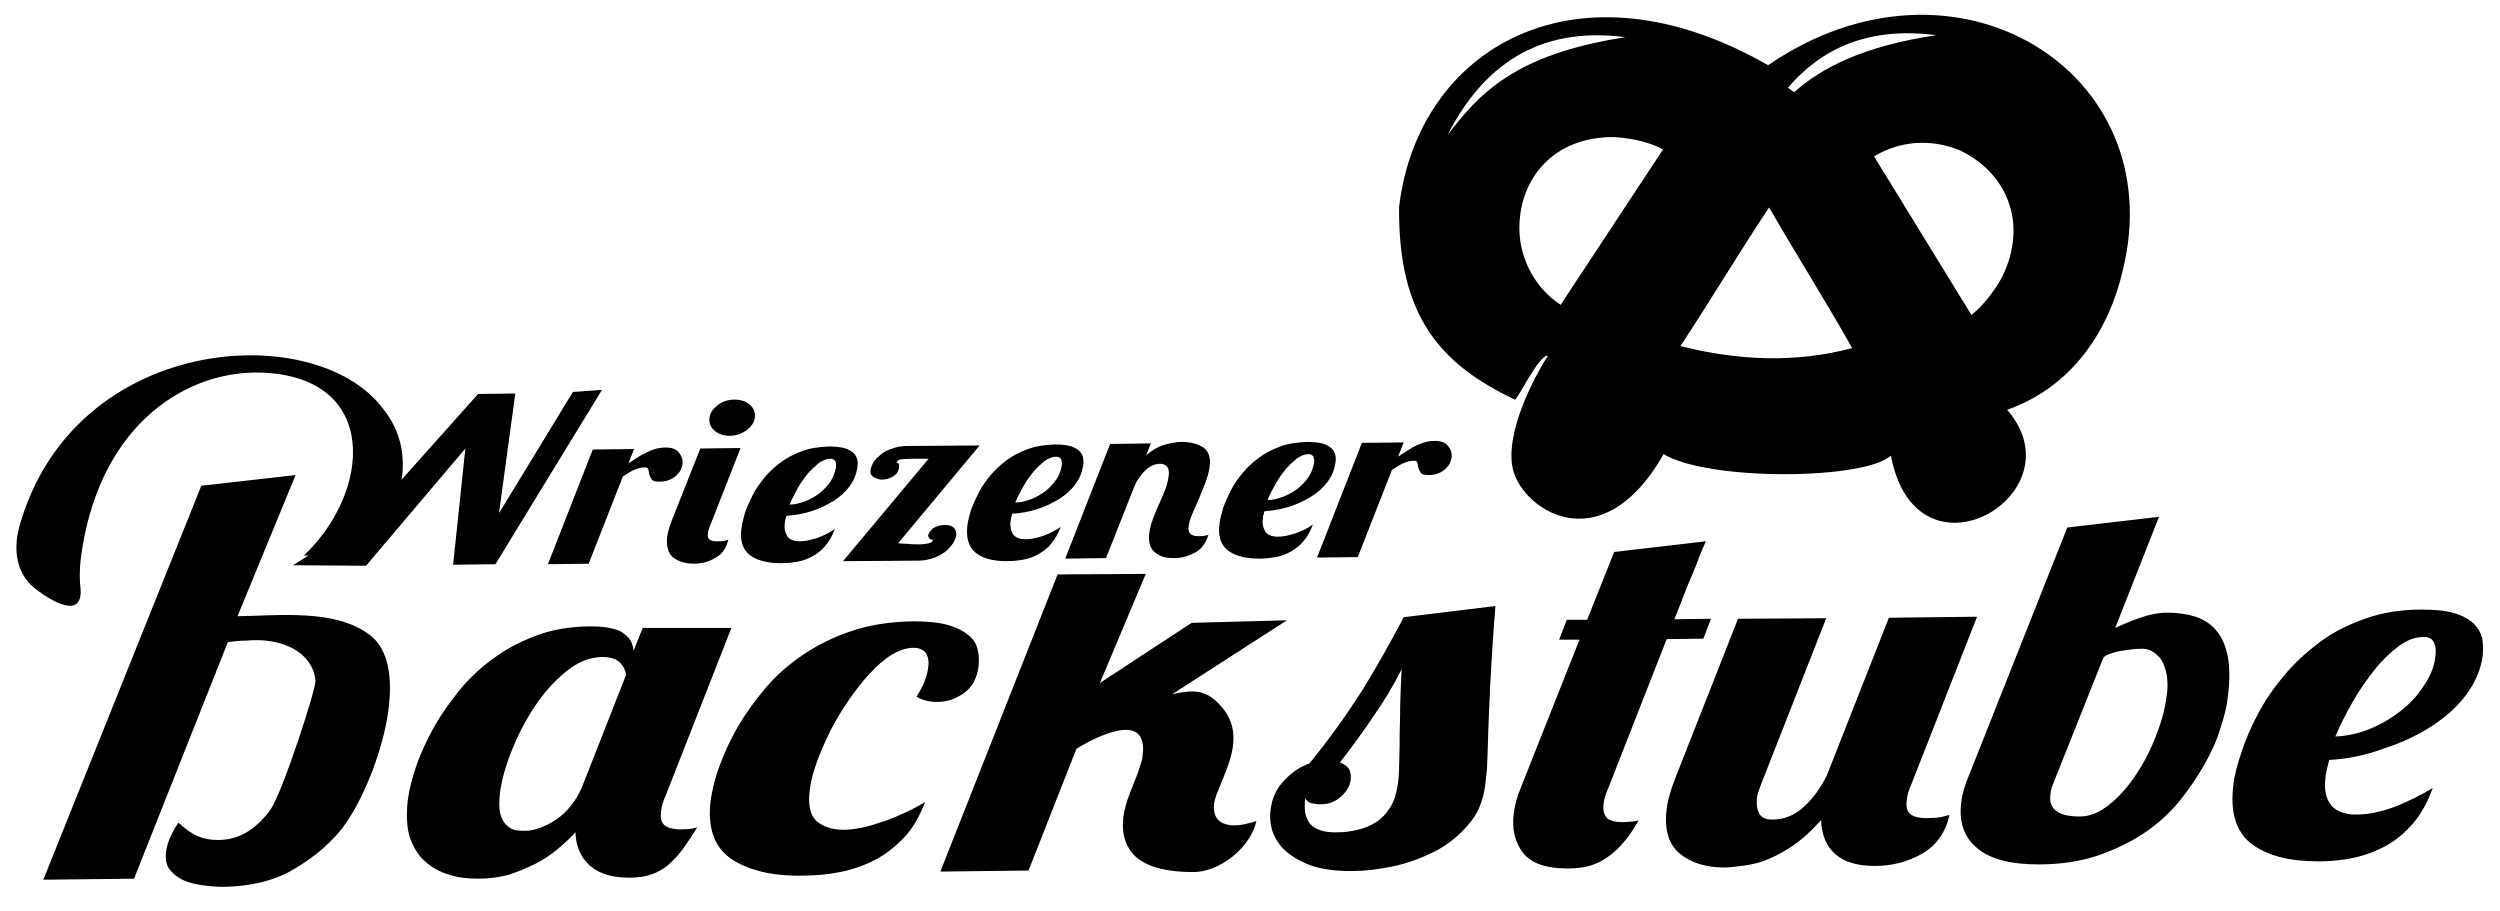
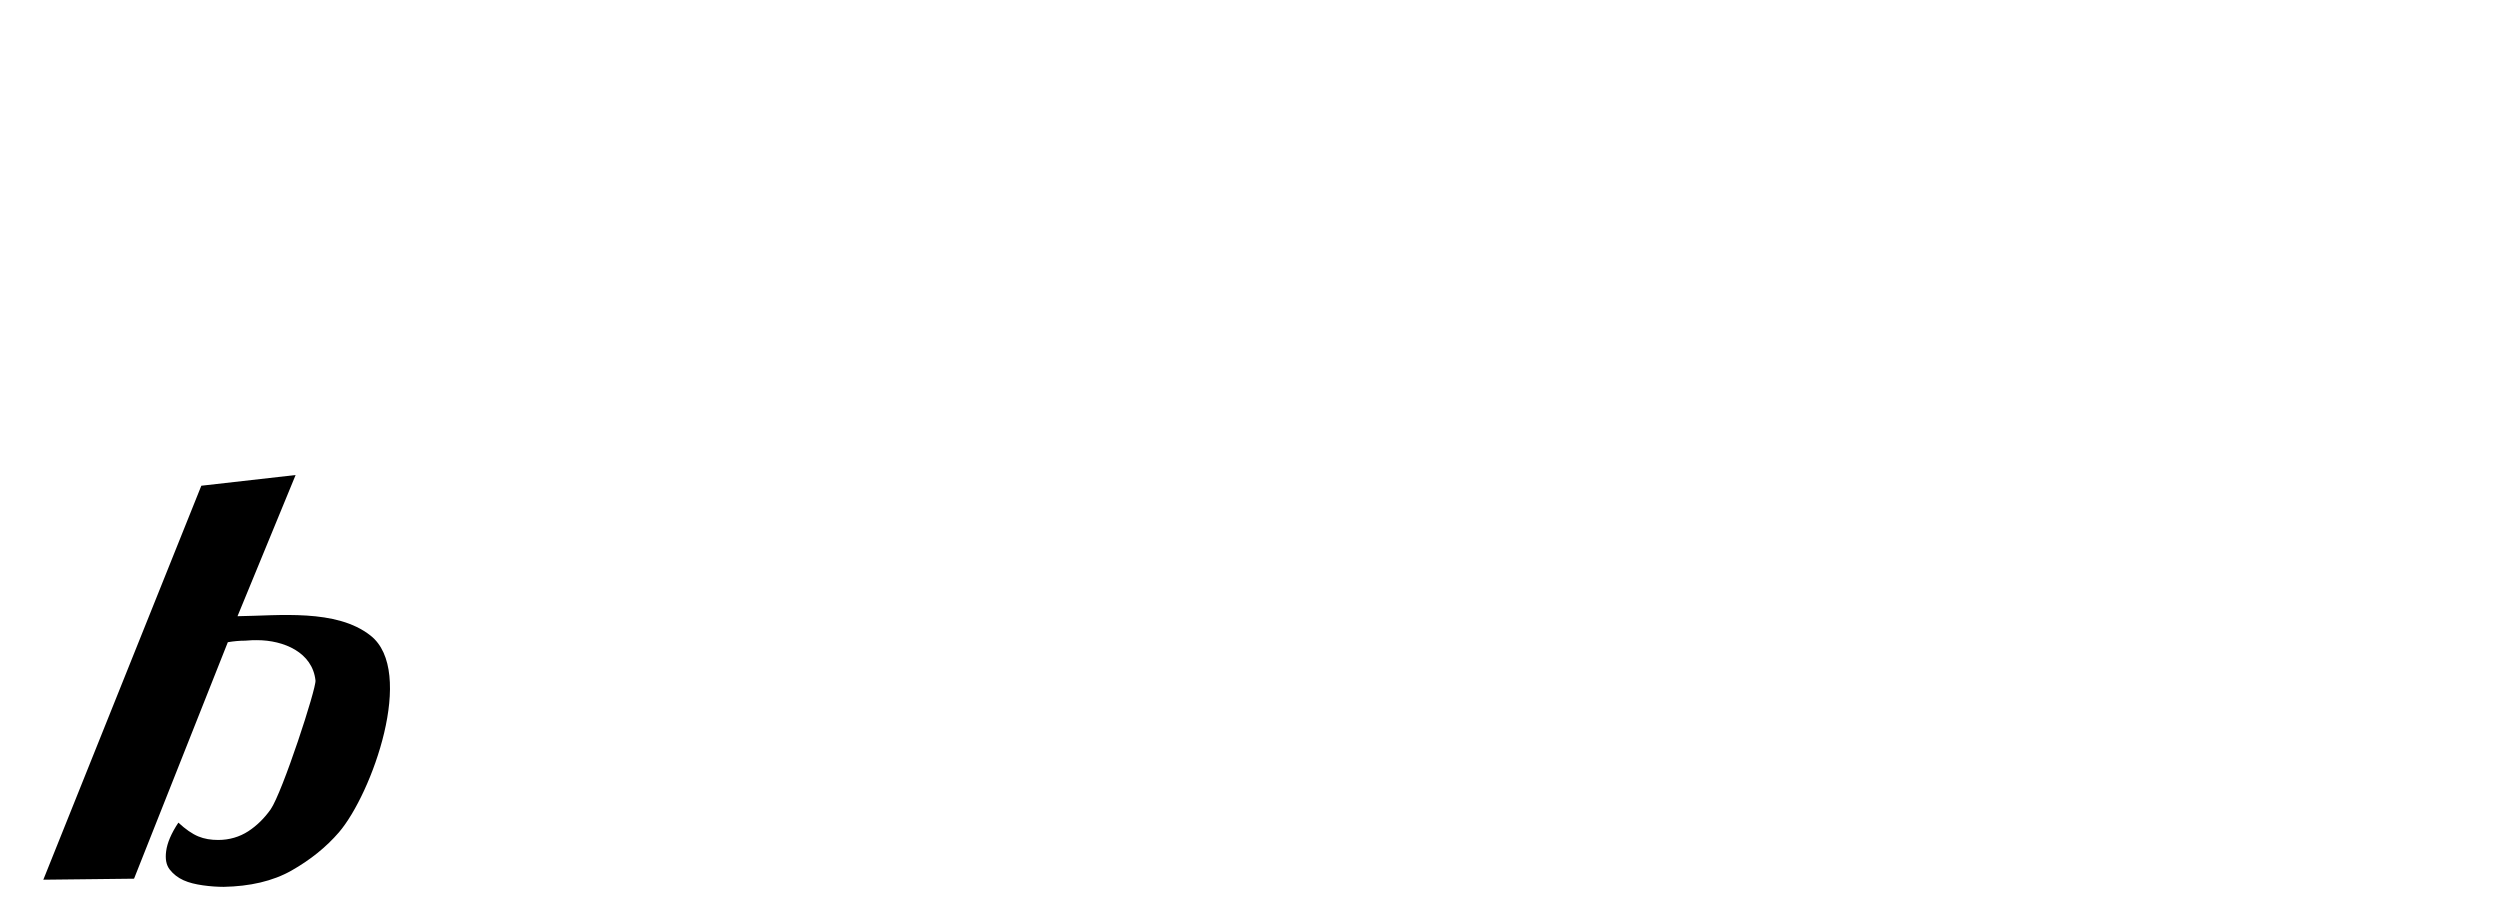
<svg xmlns="http://www.w3.org/2000/svg" version="1.1" id="Ebene_1" x="0px" y="0px" viewBox="0 0 490.5 178.7" style="enable-background:new 0 0 490.5 178.7;" xml:space="preserve">
  <style type="text/css">
	.st0{fill-rule:evenodd;clip-rule:evenodd;}
</style>
  <path class="st0" d="M58,93.2l-11.4,27.7c8.1-0.1,19.4-1.5,26.1,3.8c8.9,7,0.3,31-6.2,38.6c-2.5,2.9-5.6,5.4-9.3,7.5  c-3.7,2.1-8.2,3.1-13.3,3.2c-1.3,0-2.7-0.1-4.1-0.3c-1.4-0.2-2.7-0.5-3.8-1c-1.1-0.5-2-1.2-2.7-2.1s-0.9-2.1-0.7-3.6  c0.2-1.6,1-3.5,2.4-5.6c1.4,1.3,2.7,2.2,3.9,2.7c1.2,0.5,2.5,0.7,3.9,0.7c2.2,0,4.2-0.6,5.9-1.7c1.7-1.1,3.2-2.6,4.4-4.3  c2.3-3.3,9-23.8,8.8-25.3c-0.6-5.5-6.2-7.9-11.5-7.9c-0.5,0-1.3,0-2.3,0.1c-1.1,0-2.2,0.1-3.4,0.3l-18.4,46.4l-17.8,0.2l31-77.3  L58,93.2z" />
-   <path class="st0" d="M124.4,88.1l-1.1,2.8c1.2-0.8,2.4-1.6,3.7-2.2c1.2-0.6,2.4-0.9,3.5-0.9c1.3,0,2.2,0.3,2.7,1  c0.6,0.7,0.8,1.5,0.7,2.3c-0.1,0.4-0.2,0.8-0.4,1.2c-0.2,0.4-0.5,0.7-0.9,1.1c-0.4,0.3-0.8,0.6-1.4,0.8c-0.5,0.2-1.1,0.3-1.8,0.3  c-0.8,0-1.3-0.1-1.5-0.4c-0.2-0.3-0.4-0.6-0.5-1c-0.1-0.3-0.1-0.7-0.2-1c-0.1-0.3-0.3-0.4-0.7-0.4c-0.7,0-1.4,0.2-2.1,0.5  c-0.7,0.3-1.4,0.8-2.2,1.3l-6.7,17.1l-8,0.1l8.8-22.5L124.4,88.1z M139.2,82c0.1-1,0.7-1.8,1.6-2.5c0.9-0.7,2-1.1,3.3-1.1  c1.2,0,2.2,0.3,3,1s1.1,1.5,1,2.5s-0.7,1.8-1.6,2.5c-1,0.7-2.1,1.1-3.3,1.1s-2.2-0.3-3-1S139.1,83,139.2,82z M145.3,87.9l-6,15.3  c-0.2,0.5-0.4,1-0.4,1.4c-0.1,0.6,0,1.1,0.4,1.3c0.3,0.2,0.9,0.4,1.7,0.3c0.5,0,0.9,0,1.2-0.1c0.2-0.1,0.5-0.1,0.7-0.2  c-0.2,0.8-0.5,1.5-0.9,2.1s-1,1.1-1.6,1.4c-0.6,0.4-1.3,0.7-2,0.9c-0.7,0.2-1.5,0.3-2.2,0.3c-1.7,0-3-0.4-4.1-1.2  c-1-0.8-1.4-2.2-1.2-4.1c0.1-0.8,0.4-1.8,0.8-2.9l5.7-14.4L145.3,87.9z M154.3,101.2c-0.1,0.2-0.1,0.5-0.2,0.7  c-0.1,0.2-0.1,0.5-0.1,0.7c-0.1,0.4-0.1,0.9,0,1.3c0,0.4,0.2,0.8,0.4,1.2c0.2,0.4,0.5,0.6,0.9,0.8c0.4,0.2,1,0.3,1.7,0.3  c1.1,0,2.2-0.3,3.5-0.7c1.3-0.5,2.4-1.1,3.3-1.7c-0.5,1.3-1.1,2.4-1.8,3.2c-0.7,0.9-1.5,1.5-2.5,2.1c-0.9,0.5-1.9,0.9-3,1.1  s-2.2,0.3-3.3,0.3c-2.6,0-4.6-0.5-6.1-1.6c-1.4-1.1-2-2.9-1.6-5.4c0.1-0.9,0.4-1.9,0.7-3c0.4-1.1,0.9-2.2,1.5-3.4  c0.6-1.2,1.4-2.3,2.3-3.4c0.9-1.1,2-2.1,3.2-3s2.6-1.6,4.2-2.2c1.6-0.6,3.3-0.8,5.2-0.9c1.2,0,2.2,0.1,3,0.3  c0.8,0.2,1.4,0.6,1.8,0.9c0.4,0.4,0.7,0.9,0.8,1.4s0.1,1,0,1.6c-0.2,1.3-0.7,2.5-1.5,3.6s-1.9,2.1-3.2,2.9s-2.7,1.5-4.3,2  C157.6,100.8,156,101.1,154.3,101.2z M164,91.8c0.1-0.6,0-1-0.1-1.3c-0.2-0.3-0.5-0.5-1-0.5c-0.7,0-1.4,0.3-2.2,0.8  c-0.7,0.6-1.5,1.3-2.2,2.1c-0.7,0.9-1.4,1.8-2,2.9s-1.1,2.1-1.6,3.2c1.1,0,2.1-0.3,3.2-0.7c1-0.4,2-1,2.8-1.6  c0.8-0.7,1.5-1.4,2.1-2.3C163.5,93.6,163.8,92.7,164,91.8z M183.1,105.9c-0.4,0-0.6-0.1-0.8-0.3c-0.1-0.2-0.2-0.4-0.2-0.6  c0.1-0.4,0.4-0.8,0.9-1.3c0.6-0.4,1.4-0.7,2.4-0.7c0.9,0,1.4,0.2,1.8,0.6c0.3,0.4,0.5,0.9,0.4,1.5c-0.1,0.5-0.3,1-0.7,1.6  s-0.9,1.1-1.5,1.6c-0.7,0.5-1.4,0.9-2.3,1.2c-0.9,0.3-1.9,0.5-2.9,0.5l-14.8,0.1L182.2,90h-3.1c-0.9,0-1.6,0.1-2.2,0.1  c-0.6,0.1-0.9,0.3-1,0.6c0,0.1,0,0.1,0.1,0.1s0.1,0,0.2,0.1c0.1,0,0.1,0.1,0.2,0.2c0,0.1,0,0.3,0,0.6c-0.1,0.8-0.5,1.4-1.2,1.8  s-1.4,0.6-2.1,0.6c-0.6,0-1.2-0.2-1.7-0.5s-0.7-0.8-0.6-1.5c0.1-0.4,0.3-0.9,0.6-1.5c0.4-0.5,0.9-1,1.5-1.5s1.3-0.8,2.2-1.1  c0.8-0.3,1.8-0.5,2.8-0.5l14.3-0.1l-16,19.2c0.5,0,1.1,0.1,1.9,0.1c0.8,0.1,1.6,0.1,2.3,0.1s1.3-0.1,1.8-0.2S183,106.2,183.1,105.9z   M198.6,100.8c-0.1,0.2-0.1,0.5-0.2,0.7c0,0.2-0.1,0.5-0.1,0.7c-0.1,0.4-0.1,0.9,0,1.3c0,0.4,0.2,0.8,0.4,1.2  c0.2,0.4,0.5,0.6,0.9,0.8c0.4,0.2,1,0.3,1.7,0.3c1.1,0,2.2-0.3,3.5-0.7c1.3-0.5,2.4-1.1,3.3-1.7c-0.5,1.3-1.1,2.4-1.8,3.2  c-0.7,0.9-1.5,1.5-2.5,2.1c-0.9,0.5-1.9,0.9-3,1.1s-2.2,0.3-3.3,0.3c-2.6,0-4.6-0.5-6-1.6s-2-2.9-1.7-5.4c0.1-0.9,0.4-1.9,0.7-3  c0.4-1.1,0.9-2.2,1.5-3.4c0.6-1.2,1.4-2.3,2.3-3.4c0.9-1.1,2-2.1,3.2-3s2.6-1.6,4.2-2.2s3.3-0.8,5.2-0.9c1.2,0,2.2,0.1,3,0.3  c0.8,0.2,1.4,0.6,1.8,0.9c0.4,0.4,0.7,0.9,0.8,1.4c0.1,0.5,0.1,1,0,1.6c-0.2,1.3-0.7,2.5-1.5,3.6s-1.9,2.1-3.2,2.9  c-1.3,0.8-2.7,1.5-4.3,2C201.9,100.4,200.3,100.7,198.6,100.8z M208.3,91.4c0.1-0.6,0-1-0.1-1.3c-0.2-0.3-0.5-0.5-1-0.5  c-0.7,0-1.4,0.3-2.2,0.8c-0.7,0.6-1.5,1.3-2.2,2.1c-0.7,0.9-1.4,1.8-2,2.9s-1.2,2.1-1.6,3.2c1.1,0,2.1-0.3,3.2-0.7  c1-0.4,2-1,2.8-1.6c0.8-0.7,1.5-1.4,2.1-2.3C207.8,93.2,208.2,92.3,208.3,91.4z M229.3,93.3c0.2-1.5-0.4-2.3-1.7-2.3  c-1,0-1.9,0.4-2.8,1.2c-0.8,0.8-1.6,1.8-2.1,2.9l-5.7,14.4l-8,0.1l8.8-22.5l8-0.1l-0.9,2.3c1.3-1.1,2.6-1.8,3.8-2.1  c1.2-0.3,2.2-0.5,3.1-0.5c1.8,0,3.2,0.4,4.3,1.1c1.1,0.8,1.5,2.1,1.2,3.9c-0.1,0.9-0.4,1.9-0.8,3s-0.9,2.2-1.3,3.2  c-0.5,1.1-0.9,2.1-1.3,3s-0.6,1.7-0.7,2.4c-0.1,0.6,0,1,0.3,1.4c0.3,0.3,0.8,0.5,1.7,0.5c0.9,0,1.5-0.1,1.9-0.3  c-0.5,1.6-1.3,2.8-2.6,3.5c-1.3,0.7-2.6,1.1-4.1,1.1c-1.1,0-2-0.1-2.6-0.4c-0.7-0.3-1.2-0.7-1.6-1.1c-0.4-0.5-0.6-1-0.7-1.6  s-0.1-1.2,0-1.9c0.1-0.7,0.3-1.6,0.7-2.7c0.4-1,0.8-2.1,1.3-3.1c0.5-1.1,0.9-2.1,1.3-3.1C229,94.9,229.2,94.1,229.3,93.3z   M248.1,100.3c-0.1,0.2-0.1,0.5-0.2,0.7s-0.1,0.5-0.1,0.7c-0.1,0.4-0.1,0.9,0,1.3c0,0.4,0.2,0.8,0.4,1.2c0.2,0.4,0.5,0.6,0.9,0.8  c0.4,0.2,1,0.3,1.7,0.3c1.1,0,2.2-0.3,3.5-0.7c1.3-0.5,2.4-1,3.3-1.7c-0.5,1.3-1.1,2.4-1.8,3.2c-0.7,0.9-1.5,1.5-2.5,2.1  c-0.9,0.5-1.9,0.9-3,1.1s-2.2,0.3-3.3,0.3c-2.6,0-4.6-0.5-6.1-1.6c-1.4-1.1-2-2.9-1.6-5.4c0.1-0.9,0.4-1.9,0.7-3  c0.4-1.1,0.9-2.2,1.5-3.4c0.6-1.2,1.4-2.3,2.3-3.4s2-2.1,3.2-3s2.6-1.6,4.2-2.2s3.3-0.8,5.2-0.9c1.2,0,2.2,0.1,3,0.3  c0.8,0.2,1.4,0.6,1.8,0.9c0.4,0.4,0.7,0.9,0.8,1.4c0.1,0.5,0.1,1,0,1.6c-0.2,1.3-0.7,2.5-1.5,3.6s-1.9,2.1-3.2,2.9  c-1.3,0.8-2.7,1.5-4.3,2C251.4,99.9,249.8,100.2,248.1,100.3z M257.8,90.9c0.1-0.6,0-1-0.1-1.3c-0.2-0.3-0.5-0.5-1-0.5  c-0.7,0-1.4,0.3-2.2,0.8c-0.7,0.6-1.5,1.3-2.2,2.1c-0.7,0.9-1.4,1.8-2,2.9s-1.2,2.1-1.6,3.2c1.1,0,2.1-0.3,3.2-0.7  c1-0.4,2-1,2.8-1.6c0.8-0.7,1.5-1.4,2.1-2.3C257.3,92.7,257.6,91.9,257.8,90.9z M275.4,86.8l-1.1,2.8c1.2-0.8,2.4-1.6,3.6-2.2  s2.4-0.9,3.5-0.9c1.3,0,2.2,0.3,2.7,1c0.6,0.7,0.8,1.5,0.7,2.3c-0.1,0.4-0.2,0.8-0.4,1.2c-0.2,0.4-0.5,0.7-0.9,1.1  c-0.4,0.3-0.8,0.6-1.4,0.8c-0.5,0.2-1.1,0.3-1.8,0.3c-0.8,0-1.3-0.1-1.5-0.4s-0.4-0.6-0.5-1c-0.1-0.3-0.1-0.7-0.2-1  s-0.3-0.4-0.7-0.4c-0.7,0-1.4,0.2-2.1,0.5s-1.4,0.8-2.2,1.3l-6.7,17.1l-8,0.1l8.8-22.5L275.4,86.8z M477.8,128.9  c0.2-1.2,0.1-2.2-0.3-2.9c-0.3-0.7-1.1-1.1-2.2-1c-1.5,0-3.1,0.6-4.7,1.8c-1.6,1.2-3.2,2.7-4.7,4.6s-3,4-4.3,6.3s-2.5,4.6-3.4,6.8  c2.3-0.1,4.6-0.6,6.8-1.5s4.2-2.1,6-3.5s3.3-3,4.5-4.9C476.8,132.8,477.6,130.8,477.8,128.9z M457,149.1c-0.1,0.5-0.3,1-0.4,1.5  c-0.1,0.5-0.2,1-0.3,1.5c-0.1,1-0.2,1.9-0.1,2.8c0.1,0.9,0.3,1.8,0.8,2.5c0.4,0.8,1.1,1.4,2,1.8s2.1,0.7,3.6,0.6  c2.3,0,4.8-0.6,7.5-1.6c2.7-1.1,5.1-2.3,7.2-3.6c-1,2.8-2.3,5.1-3.8,6.9c-1.6,1.8-3.3,3.3-5.3,4.4s-4.1,1.9-6.4,2.4  c-2.3,0.5-4.6,0.7-7,0.7c-5.6,0-9.9-1.1-13-3.4s-4.3-6.3-3.6-11.7c0.2-1.9,0.8-4,1.6-6.4c0.8-2.4,1.8-4.8,3.2-7.4c1.3-2.5,3-5,5-7.4  s4.3-4.6,7-6.6c2.6-2,5.6-3.5,9-4.7c3.3-1.2,7.1-1.8,11.1-1.8c2.6,0,4.8,0.2,6.4,0.7c1.7,0.5,2.9,1.2,3.8,2c0.9,0.9,1.4,1.8,1.7,2.9  c0.2,1.1,0.2,2.2,0.1,3.5c-0.4,2.8-1.5,5.3-3.3,7.7c-1.8,2.4-4.1,4.4-6.9,6.2c-2.8,1.8-5.9,3.2-9.3,4.3  C464.1,148.2,460.6,148.9,457,149.1z M425.1,136.5c0.2-1.2,0.2-2.3,0.1-3.4s-0.4-2.1-0.8-3s-1-1.5-1.8-2.1c-0.7-0.5-1.6-0.8-2.7-0.7  c-0.4,0-0.9,0-1.6,0.1s-1.4,0.2-2.1,0.3c-0.7,0.1-1.4,0.3-2,0.5c-0.7,0.2-1.2,0.5-1.5,0.8l-9.8,24.6c-0.3,0.8-0.6,1.5-0.6,2.2  c-0.4,3,1.5,4.4,5.8,4.4c1.9,0,3.8-0.8,5.7-2.3c1.9-1.5,3.7-3.5,5.2-5.8c1.6-2.3,2.9-4.9,4-7.7C424.1,141.6,424.8,139,425.1,136.5z   M405.6,103.5l18-2.1l-8.6,21.8c2.6-1.2,4.7-2,6.2-2.4s2.8-0.6,4-0.6c2.1,0,4,0.3,5.6,0.8c1.7,0.6,3.1,1.5,4.1,2.8  c1.1,1.3,1.8,3,2.2,5.1c0.4,2.1,0.4,4.7,0,7.8c-0.2,1.9-0.7,4-1.5,6.3c-0.7,2.4-1.8,4.7-3.2,7.2c-1.4,2.4-3,4.8-4.9,7.1  c-1.9,2.3-4.2,4.4-6.9,6.2c-2.7,1.8-5.7,3.2-9.1,4.4c-3.4,1.1-7.2,1.7-11.5,1.7c-5.5,0-9.5-1-12.1-3.2s-3.6-5.2-3.1-9  c0.2-1.8,0.8-3.6,1.6-5.5L405.6,103.5z M358.3,121.3l-12.9,32.9c-0.3,0.8-0.6,1.6-0.7,2.4c-0.1,1.1,0,2.1,0.4,2.9  c0.4,0.9,1.3,1.3,2.6,1.3c2.3,0,4.4-0.8,6.2-2.5c1.8-1.6,3.3-3.7,4.5-6.1l12.2-31l17.3-0.2L375,153.9c-0.5,1.1-0.8,2.1-0.9,3.1  c-0.2,1.3,0.1,2.3,0.8,2.8c0.7,0.5,1.9,0.8,3.6,0.7c1.1,0,1.9-0.1,2.4-0.2s1-0.3,1.6-0.4c-0.8,3.5-2.6,6-5.4,7.6s-5.9,2.4-9.2,2.4  c-3.4,0-5.9-0.7-7.8-2.3c-1.8-1.6-2.7-3.8-2.8-6.7c-1.8,2-3.5,3.6-5.2,4.8c-1.7,1.2-3.4,2.1-5,2.8c-1.6,0.7-3.2,1.1-4.7,1.3  c-1.5,0.2-2.8,0.4-4.1,0.4c-3.6,0-6.5-0.9-8.7-2.7c-2.2-1.8-3.1-4.7-2.6-8.8c0.2-1.7,0.8-3.8,1.8-6.3l12.2-31L358.3,121.3z   M315.6,154.5c-0.6,1.3-0.9,2.4-1,3.4s0.1,1.9,0.6,2.5s1.6,0.9,3.2,0.9c0.4,0,0.9,0,1.5-0.1c0.6,0,1.2-0.1,1.6-0.3  c-1.1,2.1-2.3,3.7-3.5,5s-2.4,2.2-3.6,2.9c-1.2,0.7-2.4,1.1-3.5,1.3c-1.1,0.2-2.2,0.3-3.3,0.3c-4.2,0-7.2-1-8.8-3.1  c-1.6-2.1-2.2-4.7-1.8-7.7c0.2-1.7,0.7-3.4,1.4-5.1l11.5-29h-4l1.5-3.9h4l5.3-13.3l18-2.1c-0.6,1.3-1.2,2.7-1.8,4.4  c-0.6,1.4-1.2,3-2,4.8c-0.7,1.9-1.5,3.9-2.4,6.1l7.2-0.1l-1.5,3.9l-7.2,0.1L315.6,154.5z M265,153.1c-0.2,1.2-0.8,2.2-1.9,3.2  s-2.4,1.5-4,1.5c-0.6,0-1.2-0.1-1.8-0.2c-0.6-0.2-1-0.5-1.2-1c-0.3,2.3,0,3.9,1,5.1c1,1.1,2.8,1.7,5.4,1.6c1.3,0,2.6-0.2,3.9-0.5  s2.5-0.8,3.6-1.5s2-1.7,2.7-2.8c0.8-1.2,1.2-2.6,1.5-4.3c0.2-1.2,0.3-2.4,0.3-3.6s0.1-2.5,0.1-4.1s0-3.6,0.1-6  c0-2.4,0.1-5.4,0.3-9.2c-1.6,3.2-3.4,6.2-5.5,9.2c-2,3-4.2,6-6.6,9.1c0.8,0.3,1.4,0.7,1.8,1.3C265,151.6,265.1,152.2,265,153.1z   M293.4,118.9c-0.5,6.2-0.8,11.3-1,15.1c-0.2,3.9-0.3,7-0.4,9.4s-0.1,4.4-0.2,5.9c0,1.5-0.2,3.1-0.4,4.7c-0.4,3.2-1.5,5.8-3.4,7.9  c-1.8,2.1-4,3.9-6.6,5.2c-2.6,1.3-5.3,2.3-8.2,2.9c-2.9,0.6-5.5,0.9-8,0.9c-3,0-5.6-0.3-7.7-1c-2.1-0.7-3.8-1.7-5.1-2.8  c-1.3-1.1-2.2-2.5-2.7-3.9c-0.5-1.5-0.6-3-0.4-4.4c0.3-2.3,1.2-4.2,2.7-5.7c1.5-1.6,3.1-2.7,4.9-3.3c4-4.9,7.4-9.7,10.4-14.4  c2.9-4.7,5.6-9.5,8.1-14.3L293.4,118.9z M252.5,121.7L230,136.2c4.2-0.9,6.7-1,9.7,2.5c4.5,5.3,1.4,11.1-0.7,16.4  c-2.3,5.1,0.2,8,6.1,6.4c0.5-0.1,1-0.3,1.4-0.4c-1.1,5.1-7.1,10-12.4,10c-5,0-8.6-0.9-10.9-2.7c-2.3-1.9-3.2-4.6-2.8-8.1  c0.2-1.5,0.7-3.2,1.4-5l1.5-3.8c0.2-0.6,0.4-1.3,0.6-1.9s0.3-1.2,0.3-1.7c0.2-1.4,0-2.5-0.5-3.4c-2.2-3.5-10.2,1-12.5,2.4l-9.4,23.9  l-17.3,0.2l23-58.3l17.3-0.1l-9,21.4l18-11.8L252.5,121.7z M179.8,136.7c1.3-2,2.1-3.9,2.3-5.7c0.2-1.2,0-2.1-0.4-2.8  c-0.5-0.7-1.3-1.1-2.5-1.1c-1.4,0-2.8,0.5-4.3,1.4c-1.5,0.9-2.9,2.2-4.3,3.7c-1.4,1.5-2.8,3.3-4.1,5.2c-1.3,1.9-2.5,3.9-3.6,6  c-1,2.1-1.9,4.1-2.6,6c-0.7,2-1.2,3.8-1.4,5.4c-0.4,3,0,5.1,1.3,6.3c1.3,1.1,3.1,1.7,5.3,1.7c1.3,0,2.6-0.2,4-0.5s2.8-0.8,4.3-1.3  c1.4-0.5,2.8-1.1,4.1-1.7s2.5-1.3,3.6-1.9c-1.1,2.8-2.4,5.1-4.1,6.9c-1.7,1.8-3.6,3.3-5.7,4.4c-2.1,1.1-4.4,1.9-6.9,2.4  s-5,0.7-7.5,0.7c-6,0.1-10.6-1.1-14-3.4c-3.3-2.4-4.6-6.3-3.8-11.8c0.3-1.9,0.8-4,1.7-6.4s2-4.9,3.5-7.5s3.3-5.1,5.4-7.6  c2.1-2.5,4.6-4.7,7.4-6.6c2.8-1.9,6-3.5,9.6-4.7c3.5-1.2,7.5-1.8,11.9-1.9c2.8,0,5.1,0.2,6.9,0.7c1.8,0.5,3.1,1.2,4.1,2  s1.6,1.8,1.8,2.8c0.3,1.1,0.3,2.2,0.2,3.3c-0.3,2.4-1.3,4.2-2.9,5.3c-1.6,1.1-3.2,1.7-4.9,1.7C182.5,137.8,181.1,137.4,179.8,136.7z   M118.3,128.9c-2.6,0-5,1-7.3,2.9s-4.4,4.2-6.2,7c-1.8,2.7-3.3,5.7-4.5,8.7c-1.2,3.1-1.9,5.7-2.2,8c-0.2,1.9-0.2,3.3,0.1,4.3  s0.7,1.7,1.3,2.2c0.5,0.5,1.1,0.8,1.8,0.9s1.3,0.1,1.8,0.1c0.9,0,1.8-0.2,2.9-0.6c1-0.4,2.1-0.9,3.1-1.6c1.1-0.7,2-1.6,2.9-2.7  s1.6-2.3,2.2-3.7l8.6-21.9c0-0.3,0-0.6-0.2-1c-0.1-0.4-0.4-0.8-0.7-1.2c-0.3-0.4-0.7-0.7-1.3-1C120,129.1,119.3,128.9,118.3,128.9z   M143.5,123.2l-12.9,32.9c-0.5,1.1-0.8,2.1-0.9,3.1c-0.2,1.4,0.1,2.3,0.8,2.8s1.9,0.8,3.6,0.7c1,0,1.9-0.1,2.7-0.4  c-1,1.7-2,3.1-2.9,4.4c-0.9,1.2-1.9,2.2-2.9,3.1c-1,0.8-2.1,1.4-3.3,1.8c-1.2,0.4-2.6,0.6-4.2,0.6c-3.3,0-5.8-0.7-7.7-2.3  c-1.8-1.6-2.8-3.7-2.9-6.6c-1,1.1-2.2,2.2-3.5,3.3c-1.3,1.1-2.8,2.1-4.4,2.9c-1.6,0.8-3.3,1.5-5.1,2.1c-1.8,0.5-3.8,0.8-6,0.8  c-2.1,0-4-0.2-5.8-0.8c-1.8-0.5-3.4-1.4-4.7-2.6c-1.4-1.2-2.3-2.8-3-4.7c-0.6-2-0.7-4.4-0.4-7.3c0.3-2.2,0.9-4.5,1.8-7.1  c0.9-2.5,2.1-5,3.5-7.5s3.2-4.9,5.1-7.3c2-2.3,4.2-4.4,6.8-6.2c2.5-1.8,5.3-3.2,8.3-4.3c3-1.1,6.2-1.6,9.7-1.7c1,0,2,0,3,0.1  c1.1,0.1,2,0.3,2.9,0.6c0.9,0.3,1.6,0.9,2.2,1.5c0.6,0.7,0.9,1.5,1,2.6l1.8-4.5H143.5z" />
-   <path class="st0" d="M78.8,94.1l15-16.8l7.3-0.1l-3.2,23.5l14.5-23.8l5.7-0.4l-20.9,34.2l-8.3,0.1L91.3,88l-19.4,22.9l0,0l-0.1,0.1  l-14.3-0.1l3-1.9h-0.9c13.2-12.4,15.1-35.2-8.5-35.9c-14-0.4-31,9.5-35,34.7c-0.4,2.6-0.6,5-0.3,7.6c0.6,7.2-7.8,1.2-9.8-0.7  c-2.3-2.3-3.6-6.2-2.2-11.4C14.4,65.5,61.6,62.5,75,80C78.7,84.5,79.5,89.4,78.8,94.1" />
-   <path class="st0" d="M386.8,61.8l-19.1-31.1c4.8-3,11.1-3.6,16.8-1.2c8.8,4.1,13.7,13.9,8.3,24.9C391,57.6,388.9,60.1,386.8,61.8   M347.1,40.7c5.3,9.2,11,18.2,16.3,27.6c-11.3,3-22.6,2.4-33.7-0.4C335.7,58.8,341.1,49.7,347.1,40.7z M326.3,29.3l-20.1,30.5  c-4.8-3.1-8-8.7-8.1-14.8c-0.1-9.8,6.6-18.3,18.8-18.1C320.8,27.2,323.8,28,326.3,29.3z M379.9,6.9c-13.2-1.7-22.4,2.5-29.1,10.3  l1.2,0.9C357.4,13.3,365.4,9.1,379.9,6.9z M318.9,7.3C301.4,5,290.7,13.4,284,26.5C290,18.7,296.8,10.7,318.9,7.3z M346.9,12.8  c36.7-25.2,79.2,1.2,69.6,40.2c-2.7,11.8-9.9,22.9-22.7,27.4c14.4,16.5-17.8,35.5-22.8,9c-5.4,4.8-35.8,5-44.6-0.3  c-12.6,22.1-28.6,10.2-29.7,2.3c-1.1-6.7,3.9-16.8,7-21.6c-1.7-0.4-6.2,9.1-6.5,8.6c-14.7-7-22.9-16.4-22.7-37.8  C278.2,9.4,309.3-8.8,346.9,12.8z" />
</svg>